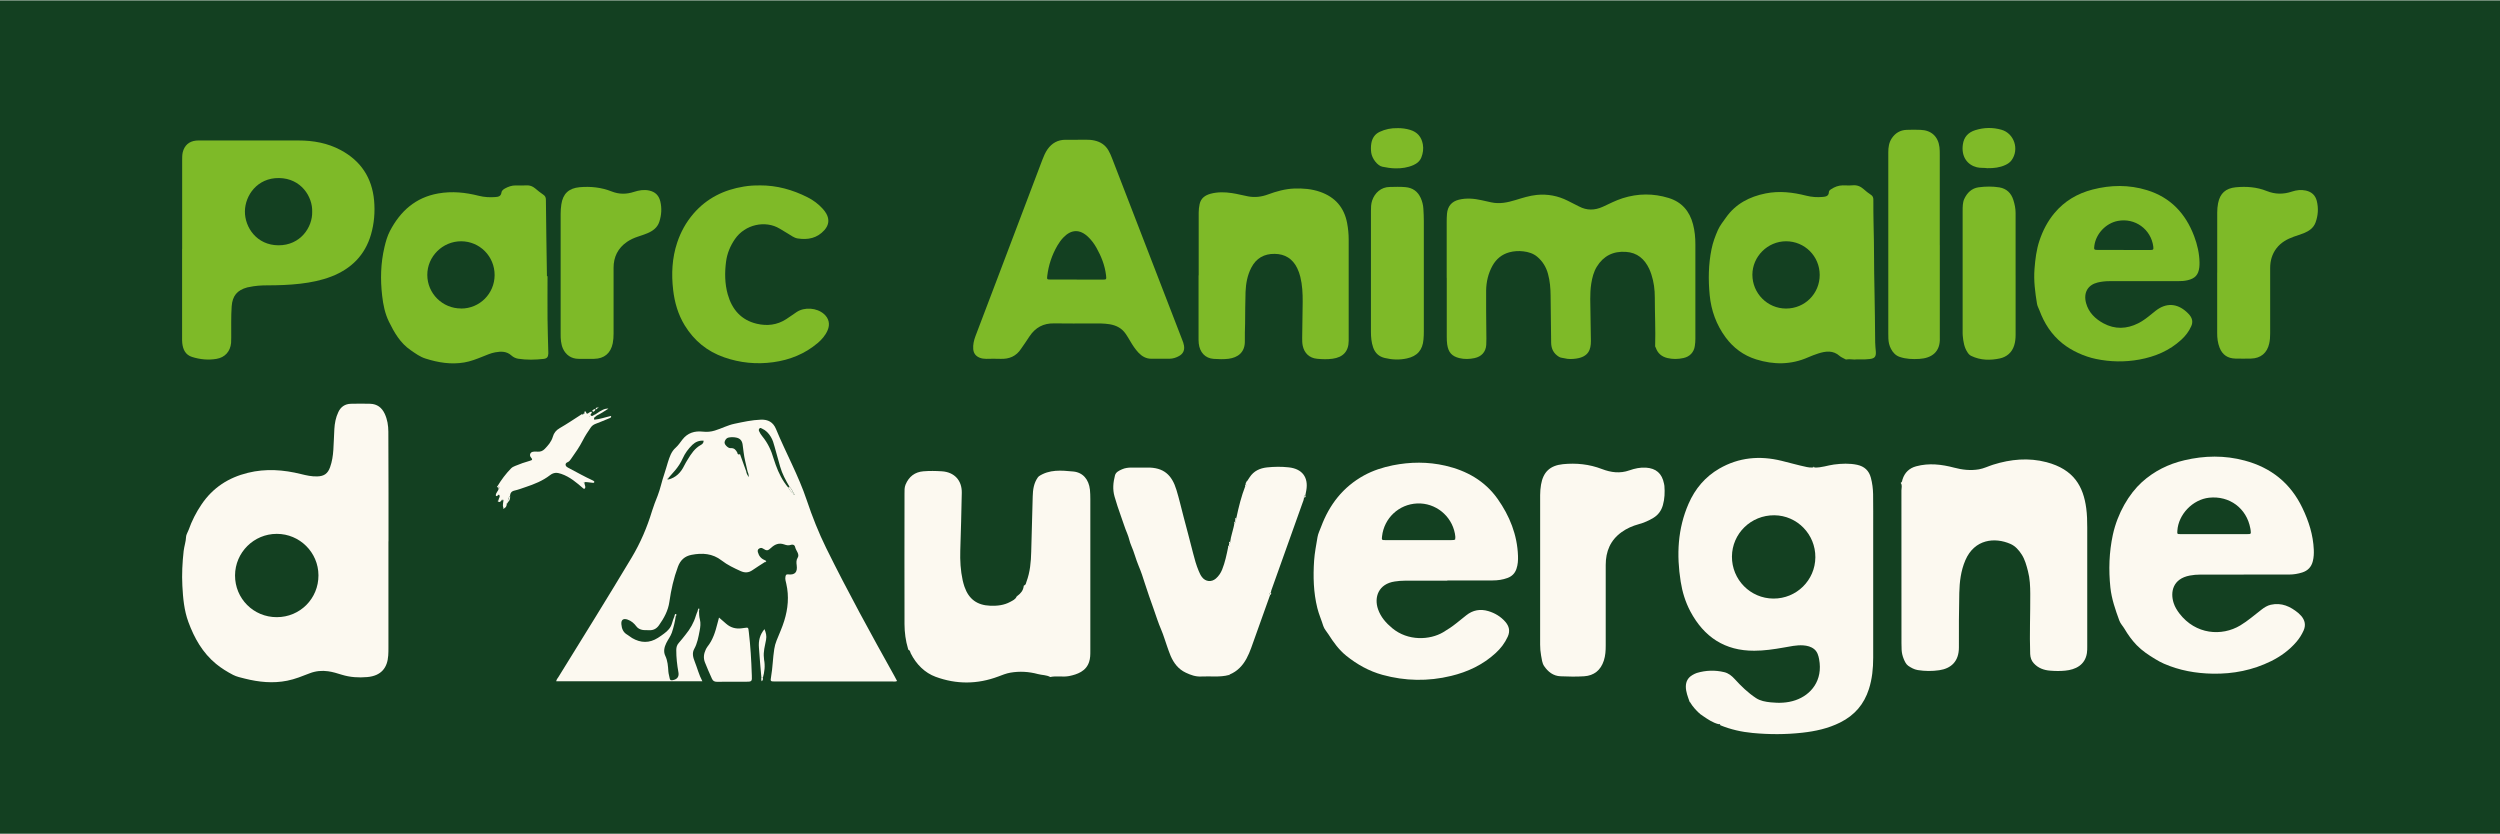
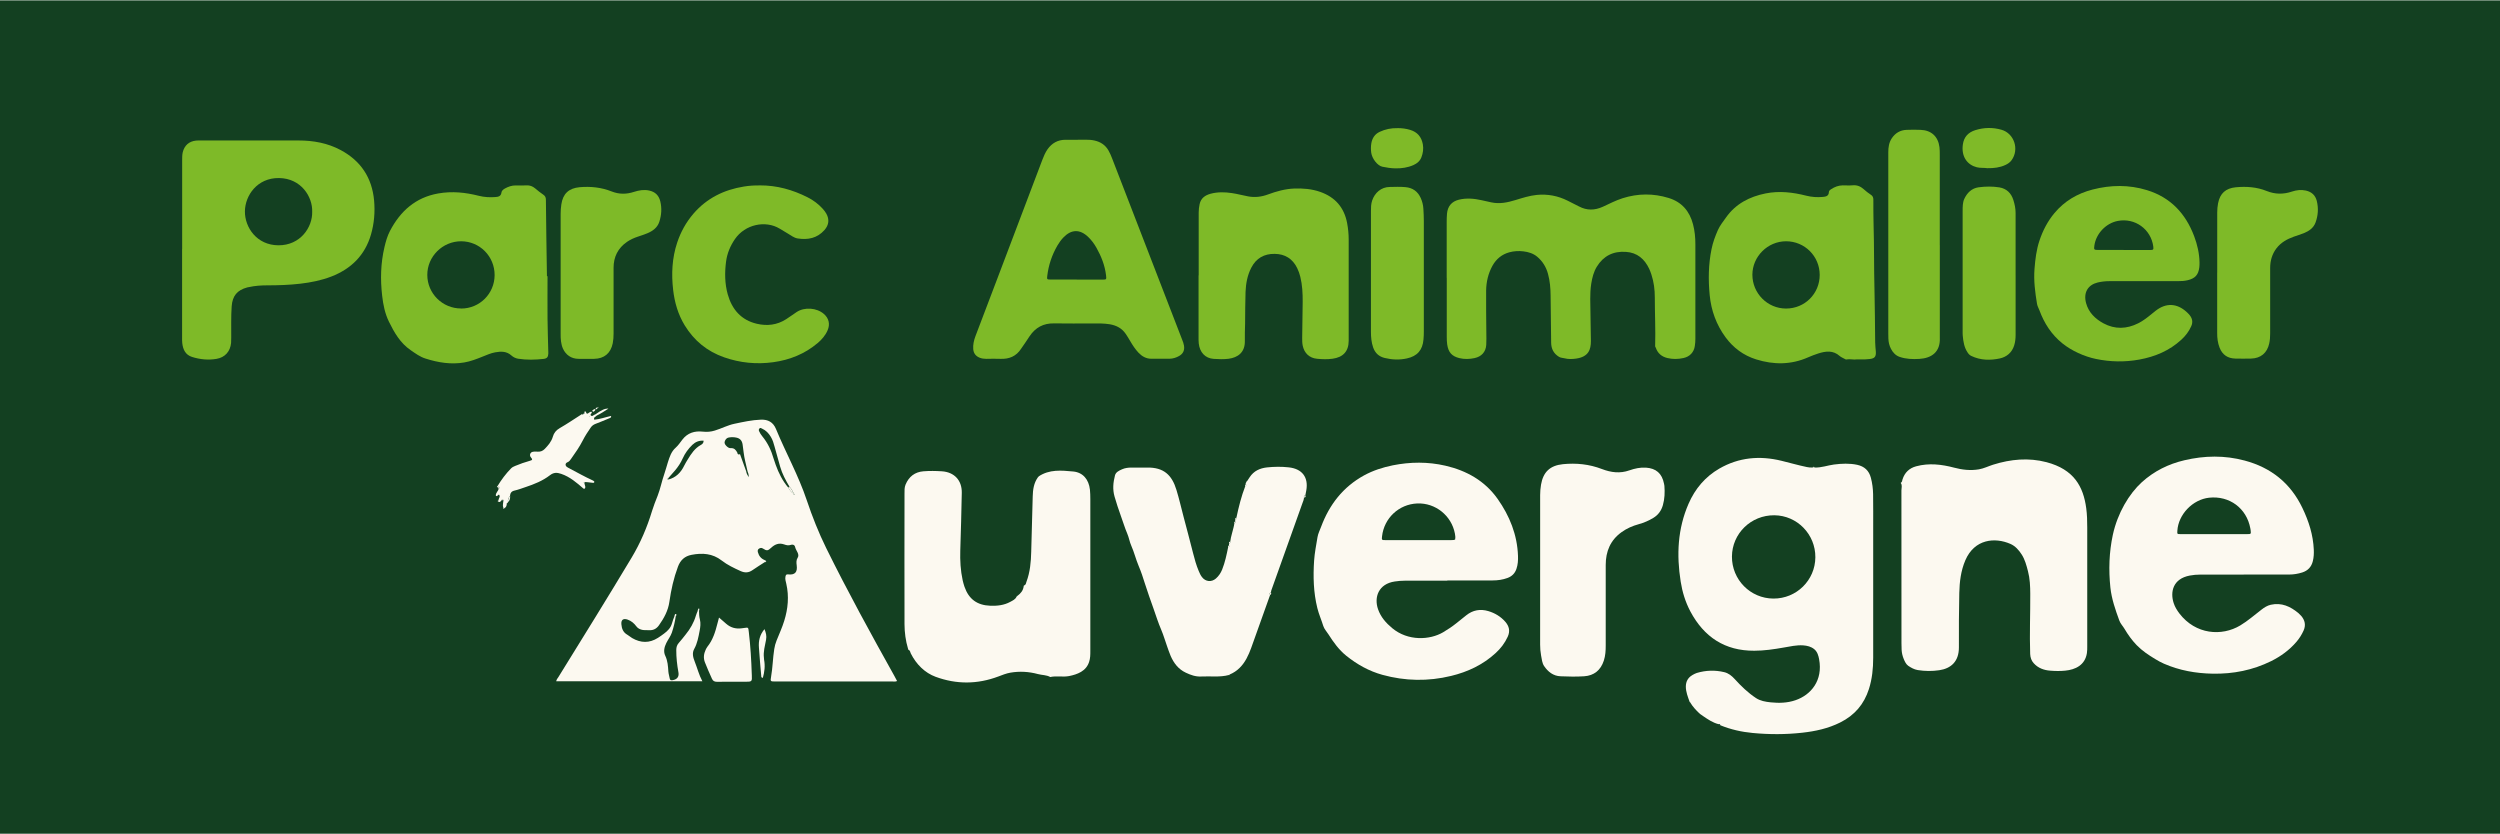
<svg xmlns="http://www.w3.org/2000/svg" xml:space="preserve" width="1.1in" height="0.367in" version="1.1" style="shape-rendering:geometricPrecision; text-rendering:geometricPrecision; image-rendering:optimizeQuality; fill-rule:evenodd; clip-rule:evenodd" viewBox="0 0 1099.99 366.66">
  <defs>
    <style type="text/css"> .fil0 {fill:#134021} .fil5 {fill:#134735;fill-rule:nonzero} .fil4 {fill:#1E4F3E;fill-rule:nonzero} .fil2 {fill:#7EBA28;fill-rule:nonzero} .fil3 {fill:#7FBA28;fill-rule:nonzero} .fil1 {fill:#FCF9F0;fill-rule:nonzero} </style>
  </defs>
  <g id="Layer_x0020_1">
    <polygon class="fil0" points="-0,-0 1099.99,-0 1099.99,366.66 -0,366.66 " />
    <g id="_1427691600">
      <path class="fil1" d="M297.35 270.87c-0.37,2.49 -0.93,4.94 -1.74,7.32 -0.57,1.65 -1.68,3.02 -2.44,4.58 -0.91,1.83 -1.32,3.77 -0.46,5.58 1.08,2.25 1.21,4.61 1.37,6.96 0.07,1.04 0.42,1.98 0.57,2.97 0.13,0.86 0.62,0.97 1.39,0.82 1.89,-0.35 2.82,-1.52 2.47,-3.42 -0.59,-3.26 -0.97,-6.52 -0.95,-9.85 0,-1.23 0.31,-2.25 1.15,-3.17 1.06,-1.15 1.96,-2.4 2.95,-3.61 2.03,-2.49 3.61,-5.2 4.52,-8.31 0.22,-0.75 0.55,-1.46 0.84,-2.18 0.18,0 0.37,0 0.55,0 0,1.3 0.06,2.58 0.39,3.85 0.4,1.65 0.2,3.33 -0.13,5 -0.53,2.73 -0.99,5.46 -2.38,7.96 -0.99,1.78 -0.53,3.66 0.18,5.44 1.15,2.86 1.87,5.88 3.41,8.79l-64.31 0c0.11,-0.77 0.59,-1.3 0.97,-1.87 10.8,-17.46 21.64,-34.89 32.2,-52.52 3.88,-6.48 6.83,-13.36 9.01,-20.59 0.69,-2.22 1.57,-4.47 2.45,-6.66 1.21,-3.08 1.81,-6.37 2.91,-9.5 0.62,-1.74 1.04,-3.55 1.61,-5.27 0.72,-2.23 1.45,-4.65 3.41,-6.37 1.15,-1.02 2.03,-2.36 2.98,-3.59 2.27,-2.95 5.42,-3.88 8.93,-3.48 1.87,0.2 3.59,0.07 5.33,-0.48 2.91,-0.88 5.64,-2.36 8.62,-2.98 3.85,-0.81 7.71,-1.67 11.68,-1.81 3.11,-0.11 5.35,1.1 6.59,4.08 4.34,10.53 9.94,20.54 13.55,31.36 2.43,7.23 5.22,14.28 8.57,21.09 9.41,19.06 19.64,37.71 30,56.27 0.4,0.72 0.77,1.45 1.17,2.2 -0.75,0.35 -1.39,0.2 -2.03,0.2 -17.17,0 -34.36,0 -51.53,0 -2.18,0 -2.25,0 -1.87,-2.12 0.71,-4.03 0.75,-8.13 1.39,-12.17 0.2,-1.3 0.55,-2.54 1.02,-3.72 1.15,-2.89 2.47,-5.73 3.37,-8.68 1.65,-5.31 2.18,-10.76 0.91,-16.29 -0.24,-1.06 -0.62,-2.12 -0.35,-3.26 0.15,-0.64 0.33,-0.97 1.15,-0.88 3.02,0.35 4.19,-0.99 3.77,-4.06 -0.15,-1.12 -0.24,-2.25 0.46,-3.33 0.44,-0.66 0.29,-1.48 -0.07,-2.25 -0.39,-0.81 -0.88,-1.54 -1.1,-2.47 -0.22,-0.97 -1.17,-1.15 -1.87,-0.88 -1.1,0.42 -2.03,0.11 -3,-0.22 -2.22,-0.77 -4.03,-0.02 -5.66,1.5 -1.43,1.34 -1.94,1.43 -3.57,0.35 -0.7,-0.46 -1.19,-0.31 -1.76,0.02 -0.59,0.35 -0.66,0.93 -0.51,1.54 0.44,1.67 1.41,2.89 3.04,3.52 0.09,0.26 0.33,0.51 0.11,0.81 -1.85,1.19 -3.7,2.34 -5.51,3.59 -1.72,1.19 -3.33,1.28 -5.27,0.4 -2.89,-1.32 -5.78,-2.67 -8.29,-4.63 -4.01,-3.13 -8.53,-3.42 -13.29,-2.49 -2.97,0.57 -4.87,2.31 -5.95,5.2 -1.87,5 -3.02,10.16 -3.77,15.43 -0.55,3.93 -2.36,7.21 -4.59,10.36 -1.06,1.5 -2.44,2.25 -4.3,2.16 -1.04,-0.07 -2.09,0.06 -3.09,-0.15 -0.95,-0.22 -1.87,-0.62 -2.54,-1.52 -0.99,-1.34 -2.22,-2.42 -3.88,-3 -1.87,-0.64 -2.89,0.09 -2.73,2.03 0.15,1.98 0.81,3.64 2.67,4.67 0.73,0.42 1.35,1.01 2.07,1.43 3.79,2.2 7.58,2.31 11.35,-0.09 0.93,-0.59 1.83,-1.23 2.71,-1.89 1.61,-1.19 2.98,-2.58 3.5,-4.63 0.26,-1.06 0.73,-2.07 1.1,-3.11 0.18,0 0.35,-0.04 0.53,-0.07l0.02 0.04zm52.39 -53.31l0 0.09c0,0 0,-0.06 0,-0.06 -0.22,-0.31 -0.42,-0.62 -0.64,-0.93 -0.42,-0.97 -0.95,-1.83 -1.67,-2.6l-0.09 -0.13c-1.65,-2.78 -3.19,-5.62 -4.07,-8.75 -0.84,-2.91 -1.65,-5.84 -2.45,-8.77 -0.39,-1.5 -0.83,-3 -1.65,-4.34 -0.94,-1.59 -2.16,-2.89 -3.9,-3.66 -0.33,-0.15 -0.69,-0.46 -1.06,-0.11 -0.35,0.35 -0.44,0.75 -0.22,1.24 0.37,0.83 0.86,1.61 1.43,2.29 2.38,2.89 3.94,6.19 4.96,9.79 0.27,0.93 0.59,1.85 0.93,2.75 1.3,3.61 2.98,7.01 5.49,9.96 0,0.11 0.07,0.18 0.15,0.2 0.49,0.93 1.1,1.74 1.96,2.33 0.11,0.42 0.35,0.71 0.83,0.71l0 -0zm-55.72 -6.72c3.39,-0.86 5.57,-3.09 7.05,-6.17 0.44,-0.93 1.02,-1.81 1.54,-2.69 1.52,-2.49 3.11,-4.94 5.8,-6.39 0.66,-0.35 1.23,-0.93 1.17,-1.87 -1.96,-0.11 -3.55,0.51 -4.94,1.83 -1.78,1.74 -3.24,3.7 -4.25,5.97 -0.88,1.98 -2.05,3.74 -3.44,5.38 -0.97,1.12 -1.96,2.22 -2.95,3.35 -0.26,0.06 -0.37,0.26 -0.33,0.48 0.02,0.2 0.18,0.24 0.35,0.11zm31.58 -11.17c0.9,2.51 1.81,5 2.71,7.51 0.13,0.86 0.48,1.63 1.1,2.6 0.11,-1.13 -0.24,-1.85 -0.51,-2.62 -0.35,-1.5 -0.68,-3.02 -1.04,-4.52 -0.57,-2.38 -0.77,-4.83 -1.12,-7.25 -0.24,-1.67 -1.15,-2.71 -2.8,-3.02 -1.08,-0.22 -2.18,-0.24 -3.26,-0.04 -0.9,0.15 -1.45,0.8 -1.76,1.61 -0.33,0.83 0.09,1.5 0.64,2.07 0.55,0.57 1.23,1.08 2.02,1.01 1.5,-0.11 2.2,0.81 2.82,1.92 0.09,0.75 0.44,1.06 1.19,0.73l0 0z" />
-       <path class="fil1" d="M170.91 238.06c0,15.56 0,31.12 0,46.68 0,1.17 0,2.33 -0.09,3.5 -0.35,5.38 -3.04,8.95 -9.24,9.5 -3.77,0.33 -7.49,0.11 -11.15,-1.02 -2,-0.62 -4.03,-1.26 -6.1,-1.54 -2.71,-0.37 -5.42,-0.13 -8.02,0.88 -3.26,1.26 -6.5,2.6 -9.94,3.28 -6.28,1.26 -12.5,0.62 -18.67,-0.93 -1.74,-0.44 -3.61,-0.83 -5.14,-1.63 -2.6,-1.35 -5.13,-2.91 -7.45,-4.8 -5.99,-4.92 -9.61,-11.37 -12.23,-18.49 -1.89,-5.14 -2.35,-10.52 -2.64,-15.91 -0.27,-5.11 0,-10.23 0.57,-15.34 0.24,-2.09 0.99,-4.08 1.06,-6.24 0.02,-0.9 0.75,-1.98 1.12,-3 1.41,-3.99 3.31,-7.74 5.69,-11.24 4.96,-7.34 11.83,-11.79 20.39,-13.89 7.89,-1.94 15.67,-1.37 23.45,0.57 2.34,0.57 4.67,1.1 7.1,1.01 3,-0.09 4.61,-1.23 5.62,-4.07 0.88,-2.47 1.26,-5.03 1.43,-7.61 0.2,-3.04 0.27,-6.08 0.44,-9.12 0.15,-2.6 0.62,-5.14 1.76,-7.52 1.1,-2.34 2.95,-3.57 5.51,-3.64 2.84,-0.06 5.71,-0.09 8.55,0 3,0.11 5.05,1.65 6.33,4.37 1.19,2.54 1.59,5.18 1.61,7.91 0.04,9.08 0.04,18.16 0.07,27.22 0,7.01 0,14 0,21l-0.02 0.04zm-49.1 33.32c10.22,0 18.36,-8.2 18.31,-18.43 -0.04,-10.07 -8.27,-18.25 -18.36,-18.22 -10.09,0 -18.3,8.2 -18.34,18.27 -0.04,10.2 8.13,18.4 18.36,18.38l0.02 0z" />
      <path class="fil1" d="M756.03 318.43c-2.47,-0.66 -4.54,-2.07 -6.61,-3.48 -0.48,-0.33 -0.95,-0.66 -1.43,-0.99 -0.04,-0.13 -0.13,-0.22 -0.26,-0.24 -1.52,-1.43 -2.93,-2.95 -4.01,-4.76 -0.09,-0.11 -0.18,-0.2 -0.29,-0.31 -0.77,-2.19 -1.65,-4.32 -1.67,-6.68 0,-2.27 0.94,-3.99 2.91,-5.13 0.61,-0.35 1.26,-0.7 1.92,-0.91 3.99,-1.19 8.04,-1.32 12.07,-0.35 1.85,0.44 3.28,1.59 4.59,3.02 2.82,3.11 5.84,6.04 9.37,8.37 1.89,1.26 4.19,1.65 6.46,1.89 3.7,0.38 7.36,0.29 10.93,-0.94 6.76,-2.31 12.17,-8.64 10.38,-18.09 -0.28,-1.5 -0.75,-3.22 -2.11,-4.34 -1.41,-1.17 -3.11,-1.57 -4.87,-1.7 -2.93,-0.2 -5.8,0.48 -8.66,0.97 -4.26,0.75 -8.53,1.39 -12.87,1.39 -12.98,0.07 -22.15,-6.06 -28.14,-17.32 -2.18,-4.12 -3.53,-8.55 -4.25,-13.13 -1.85,-11.7 -1.35,-23.21 3.48,-34.25 2.87,-6.57 7.3,-11.83 13.51,-15.43 8.59,-4.96 17.76,-5.78 27.31,-3.46 3.77,0.9 7.47,2 11.26,2.78 0.77,0.15 1.54,0.24 2.31,0.2 0.4,0.2 0.77,0.2 1.17,0 2.89,0.11 5.6,-0.95 8.42,-1.32 3.42,-0.44 6.83,-0.59 10.22,0.13 3.13,0.69 5.16,2.51 6,5.67 0.64,2.4 0.95,4.83 0.99,7.3 0.07,4.98 0.04,9.98 0.04,14.96 0,18.98 0,37.97 0,56.95 0,4.7 -0.46,9.32 -1.89,13.8 -2.14,6.65 -6.24,11.5 -12.61,14.68 -5.33,2.67 -10.95,3.88 -16.77,4.52 -7.23,0.8 -14.48,0.8 -21.73,0.11 -4.94,-0.46 -9.7,-1.54 -14.28,-3.41 -0.15,-0.46 -0.51,-0.53 -0.93,-0.46l0.06 0zm24.29 -55.23c10.12,0.05 18.34,-8.04 18.43,-18.14 0.09,-10.11 -8,-18.43 -18.05,-18.51 -10.25,-0.09 -18.58,8.02 -18.65,18.14 -0.07,10.18 8.09,18.47 18.27,18.51z" />
      <path class="fil1" d="M836.35 212.25c0.64,-0.31 0.57,-0.95 0.75,-1.5 0.97,-3 2.98,-4.94 6,-5.75 5.62,-1.52 11.17,-0.86 16.68,0.59 3.61,0.97 7.23,1.37 10.93,0.75 2.2,-0.38 4.17,-1.39 6.26,-2.05 7.76,-2.43 15.58,-3.17 23.49,-1.1 12.08,3.2 16.2,10.69 17.48,20.28 0.38,2.84 0.44,5.69 0.44,8.53 0,17.44 0,34.87 0,52.3 0,0.97 0,1.96 -0.15,2.91 -0.81,5.24 -5,7.27 -9.56,7.71 -2.18,0.22 -4.41,0.18 -6.61,0 -2.75,-0.2 -5.29,-1.13 -7.2,-3.24 -1.04,-1.12 -1.52,-2.51 -1.59,-4.1 -0.31,-8.81 0.09,-17.63 0.04,-26.43 -0.02,-3.37 -0.15,-6.77 -1.02,-10.03 -0.66,-2.52 -1.32,-5.07 -2.75,-7.3 -1.26,-1.98 -2.85,-3.75 -4.96,-4.67 -6.85,-3 -15.8,-2.16 -19.83,7.19 -1.98,4.61 -2.56,9.5 -2.67,14.41 -0.15,7.98 -0.22,15.93 -0.17,23.91 0.02,6.3 -3.55,9.32 -8.64,10.07 -3.15,0.46 -6.33,0.44 -9.48,-0.07 -1.57,-0.26 -2.95,-1.04 -4.19,-1.89 -0.94,-0.66 -1.52,-1.9 -1.98,-3.02 -0.51,-1.26 -0.84,-2.58 -0.91,-3.97 -0.04,-0.97 -0.07,-1.94 -0.07,-2.91 0,-22.44 0,-44.85 -0.02,-67.29 0,-1.04 0.44,-2.16 -0.24,-3.15 0.02,-0.07 0.02,-0.15 0,-0.22l-0.02 0.02z" />
      <path class="fil1" d="M457 209.45c4.72,-3.17 10.03,-2.65 15.21,-2.16 4.3,0.4 6.87,3.53 7.36,8.02 0.13,1.34 0.17,2.71 0.17,4.08 0,22.28 0,44.56 0,66.87 0,1.61 0,3.22 -0.53,4.78 -0.62,1.94 -1.81,3.37 -3.55,4.41 -1.65,0.97 -3.44,1.48 -5.29,1.85 -2.73,0.53 -5.53,-0.2 -8.26,0.42 -1.68,-0.95 -3.61,-0.81 -5.42,-1.3 -3.99,-1.08 -8.02,-1.32 -12.12,-0.62 -1.87,0.33 -3.61,1.04 -5.35,1.7 -9.17,3.44 -18.36,3.5 -27.53,0.13 -4.74,-1.74 -8.53,-5.47 -10.96,-10.31 -0.26,-0.55 -0.24,-1.3 -0.99,-1.54 -0.06,-0.18 -0.13,-0.37 -0.22,-0.55 -1.04,-3.48 -1.52,-7.07 -1.54,-10.71 -0.05,-19.17 -0.02,-38.35 0,-57.52 0,-1.35 -0.07,-2.69 0.48,-3.99 1.45,-3.48 4.1,-5.51 7.82,-5.81 2.69,-0.22 5.44,-0.18 8.15,0 5.44,0.35 8.84,3.96 8.75,9.43 -0.13,8.49 -0.42,16.95 -0.66,25.44 -0.13,4.41 0.11,8.79 1.06,13.13 0.22,0.95 0.48,1.87 0.79,2.8 1.9,5.46 5.56,8.13 11.33,8.35 3.08,0.11 6.08,-0.2 8.84,-1.72 1.04,-0.57 2.22,-1.06 2.75,-2.27 0.11,-0.11 0.24,-0.22 0.35,-0.33 1.45,-1.08 2.58,-2.38 2.78,-4.28 0.09,-0.13 0.18,-0.26 0.29,-0.39 0.75,-0.27 0.7,-1.02 0.93,-1.57 1.59,-4.23 1.98,-8.66 2.09,-13.13 0.22,-8.13 0.46,-16.27 0.66,-24.4 0.07,-3 0.48,-5.89 2.27,-8.4 0.11,-0.11 0.22,-0.22 0.35,-0.35l-0.02 -0.04z" />
      <path class="fil1" d="M987.18 252.65c-6.35,0 -12.69,0 -19.04,0 -1.57,0 -3.11,0.13 -4.63,0.42 -7.47,1.41 -8.7,7.23 -7.09,12.15 0.55,1.7 1.48,3.17 2.53,4.56 7.12,9.26 18.58,10.14 26.76,5.24 3.35,-2 6.26,-4.61 9.35,-6.96 1.23,-0.95 2.51,-1.78 4.08,-2.14 4.74,-1.06 8.61,0.75 12.14,3.66 0.44,0.38 0.86,0.8 1.24,1.24 1.67,1.94 2.11,4.1 1.04,6.48 -0.81,1.78 -1.83,3.42 -3.11,4.91 -3.11,3.64 -6.92,6.41 -11.15,8.51 -8.07,3.99 -16.69,5.69 -25.68,5.53 -7.47,-0.13 -14.66,-1.41 -21.53,-4.41 -1.35,-0.57 -2.58,-1.3 -3.81,-2.03 -2.93,-1.76 -5.8,-3.68 -8.17,-6.13 -2.05,-2.14 -3.81,-4.56 -5.31,-7.12 -0.73,-1.26 -1.81,-2.29 -2.31,-3.7 -1.74,-4.74 -3.39,-9.48 -3.93,-14.52 -0.81,-7.78 -0.57,-15.52 1.08,-23.19 2.07,-9.54 7.12,-18.01 12.78,-23.17 5.4,-4.87 11.66,-7.98 18.69,-9.63 8.86,-2.09 17.76,-2.23 26.54,0.13 11.55,3.09 20.14,9.87 25.39,20.83 2.82,5.87 4.74,11.88 5.02,18.38 0.07,1.68 0,3.35 -0.42,5.03 -0.62,2.56 -2.19,4.21 -4.67,5 -1.87,0.59 -3.79,0.91 -5.73,0.91 -6.68,0 -13.35,0 -20.01,0l0 -0 -0.02 0.02zm-13 -17.81c4.85,0 9.7,0 14.57,0 1.7,0 1.72,-0.04 1.52,-1.76 -0.02,-0.26 -0.09,-0.51 -0.13,-0.77 -1.63,-8.86 -9.19,-14.46 -18.16,-13.49 -7.21,0.8 -13.51,7.36 -13.95,14.52 -0.09,1.48 -0.09,1.5 1.39,1.5 4.91,0 9.83,0 14.74,0l0.02 0z" />
      <path class="fil1" d="M636.82 255.33c-6.22,0 -12.45,0 -18.67,0 -1.5,0 -2.98,0.13 -4.45,0.35 -7.16,1.06 -9.21,6.92 -7.36,12.23 1.19,3.42 3.48,6.02 6.21,8.29 6.96,5.8 16.55,5.27 22.41,1.83 2.01,-1.19 3.94,-2.47 5.78,-3.94 1.45,-1.19 2.93,-2.34 4.41,-3.53 2.91,-2.33 6.19,-2.89 9.7,-1.85 2.89,0.86 5.44,2.38 7.45,4.67 1.76,2.01 2.22,4.17 1.08,6.63 -1.26,2.76 -3.06,5.11 -5.27,7.14 -5.62,5.18 -12.34,8.33 -19.66,10.09 -10.07,2.45 -20.17,2.27 -30.17,-0.48 -5.91,-1.63 -11.13,-4.56 -15.93,-8.4 -3.28,-2.65 -5.62,-5.95 -7.83,-9.41 -0.77,-1.24 -1.85,-2.31 -2.29,-3.72 -0.81,-2.65 -1.96,-5.18 -2.62,-7.89 -1.7,-6.88 -1.87,-13.84 -1.41,-20.85 0.24,-3.5 0.94,-6.92 1.5,-10.36 0.24,-1.5 1.02,-3 1.57,-4.5 3.64,-9.76 9.63,-17.52 18.87,-22.61 3.99,-2.18 8.24,-3.55 12.67,-4.45 7.71,-1.54 15.47,-1.61 23.14,0.16 9.37,2.16 17.39,6.68 23.01,14.63 5.27,7.47 8.62,15.76 8.95,25.04 0.07,1.94 -0.04,3.86 -0.69,5.75 -0.68,1.98 -2,3.28 -3.94,3.99 -2.09,0.77 -4.28,1.08 -6.48,1.08 -6.68,0.04 -13.35,0 -20.03,0l0 0 0.07 0.11zm3.44 -18.23c0.18,-0.83 0.04,-1.67 -0.11,-2.51 -1.5,-7.91 -8.59,-13.57 -16.57,-13.24 -8.07,0.33 -14.61,6.46 -15.49,14.5 -0.18,1.56 -0.13,1.63 1.48,1.63 9.65,0 19.31,0 28.96,0 0.44,0 0.9,-0.04 1.34,-0.07 0.26,0.07 0.42,0 0.37,-0.31l0.02 -0z" />
      <path class="fil2" d="M636.54 122.08c0,-8.17 0,-16.33 0,-24.51 0,-1.23 0.02,-2.47 0.13,-3.68 0.27,-3.26 2.03,-5.4 5.22,-6.19 3.35,-0.83 6.68,-0.51 10.01,0.22 1.39,0.31 2.78,0.62 4.17,0.93 3.68,0.82 7.2,0.09 10.71,-0.99 3.08,-0.94 6.15,-1.94 9.41,-2.27 4.78,-0.46 9.28,0.4 13.56,2.54 1.67,0.83 3.35,1.67 5.02,2.54 3.46,1.83 6.92,1.74 10.43,0.15 2.89,-1.32 5.69,-2.8 8.73,-3.77 6.74,-2.14 13.53,-2.19 20.28,-0.11 5.73,1.76 9.19,5.75 10.71,11.55 0.77,2.91 1.04,5.86 1.04,8.84 0,13.89 0,27.75 0,41.63 0,1.04 -0.09,2.07 -0.24,3.11 -0.4,2.78 -2.25,4.69 -4.98,5.29 -2.38,0.53 -4.76,0.57 -7.12,0 -2.47,-0.61 -4.23,-2.05 -5.07,-4.52 -0.07,-0.22 -0.29,-0.4 -0.29,-0.69 0.22,-7.16 -0.15,-14.35 -0.15,-21.51 0,-3.37 -0.42,-6.72 -1.48,-9.96 -0.29,-0.86 -0.59,-1.72 -0.97,-2.53 -2.05,-4.37 -5.27,-7.17 -10.27,-7.5 -5.56,-0.37 -9.85,1.76 -12.78,6.5 -1.41,2.29 -2.05,4.87 -2.47,7.51 -0.7,4.52 -0.35,9.06 -0.33,13.6 0,3.88 0.18,7.78 0.18,11.66 0,3.74 -1.04,6.9 -6.48,7.69 -1.74,0.24 -3.5,0.31 -5.22,-0.15 -0.77,-0.2 -1.54,-0.15 -2.33,-0.62 -2.43,-1.48 -3.44,-3.59 -3.46,-6.3 -0.07,-6.87 -0.2,-13.73 -0.24,-20.61 -0.02,-3.26 -0.29,-6.46 -1.15,-9.61 -0.81,-3 -2.38,-5.55 -4.76,-7.54 -1.74,-1.46 -3.88,-2.09 -6.08,-2.36 -2.07,-0.24 -4.15,-0.13 -6.17,0.42 -3.3,0.91 -5.73,2.91 -7.41,5.89 -1.89,3.42 -2.75,7.14 -2.8,11 -0.06,6.15 0.05,12.32 0.09,18.47 0,1.81 0.09,3.63 -0.04,5.44 -0.22,3.09 -2.14,5.11 -5.14,5.75 -2.25,0.48 -4.5,0.55 -6.74,0 -3.24,-0.83 -4.8,-2.49 -5.31,-6.06 -0.15,-1.08 -0.18,-2.2 -0.18,-3.31 0,-8.62 0,-17.23 0,-25.87l0 -0.07z" />
      <path class="fil2" d="M80.15 109.37c0,-13.02 0,-26.07 0,-39.09 0,-1.17 0,-2.31 0.26,-3.48 0.75,-3 2.75,-4.78 5.84,-5.11 0.64,-0.07 1.3,-0.05 1.94,-0.05 14.39,0 28.78,0 43.17,0 6.5,0 12.78,1.13 18.56,4.23 8.84,4.74 13.75,12.15 14.68,22.15 0.46,5.09 0.04,10.12 -1.37,15.01 -2.65,9.1 -8.69,15.08 -17.43,18.47 -4.39,1.7 -8.95,2.6 -13.6,3.15 -4.83,0.57 -9.7,0.73 -14.55,0.73 -2.73,0 -5.44,0.18 -8.11,0.77 -0.24,0.06 -0.51,0.09 -0.77,0.15 -4.43,1.21 -6.5,3.7 -6.83,8.31 -0.33,4.61 -0.15,9.21 -0.2,13.8 0,0.77 0,1.56 -0.06,2.33 -0.38,3.75 -2.67,6.35 -6.41,6.99 -3.64,0.62 -7.25,0.26 -10.76,-0.84 -2.93,-0.93 -4.01,-3.28 -4.32,-6.11 -0.09,-0.83 -0.07,-1.67 -0.07,-2.53 0,-12.96 0,-25.94 0,-38.9l0.02 0.02zm57.21 -16.37c0.22,-6.61 -4.89,-14.72 -14.59,-14.83 -9.56,-0.13 -14.94,7.65 -15.01,14.65 -0.07,7.06 5.22,14.88 14.72,14.94 9.72,0.07 15.06,-7.98 14.88,-14.74l0 -0.02z" />
      <path class="fil2" d="M474.3 61.3c2.11,0.13 4.63,-0.22 7.14,0.33 2.75,0.59 4.89,1.96 6.3,4.43 0.61,1.08 1.1,2.2 1.54,3.35 10.3,26.65 20.59,53.29 30.88,79.92 0.33,0.83 0.66,1.67 0.8,2.6 0.31,2.03 -0.37,3.53 -2.16,4.54 -1.32,0.75 -2.73,1.19 -4.25,1.21 -2.67,0.02 -5.31,0.02 -7.98,0 -2.27,0 -4.1,-1.04 -5.64,-2.67 -1.43,-1.52 -2.56,-3.26 -3.61,-5.05 -0.66,-1.13 -1.32,-2.22 -2.05,-3.28 -1.68,-2.45 -4.1,-3.68 -6.96,-4.17 -2.51,-0.42 -5.05,-0.37 -7.56,-0.37 -5.64,0 -11.29,0.09 -16.93,-0.02 -4.72,-0.11 -8.24,1.83 -10.82,5.67 -0.62,0.9 -1.21,1.83 -1.83,2.75 -0.62,0.91 -1.28,1.81 -1.87,2.71 -2.14,3.33 -5.24,4.63 -9.12,4.47 -2.07,-0.09 -4.15,-0.04 -6.22,0 -0.99,0 -1.96,-0.13 -2.87,-0.48 -1.7,-0.68 -2.71,-1.89 -2.87,-3.79 -0.15,-1.98 0.29,-3.85 0.97,-5.69 3.19,-8.42 6.39,-16.84 9.59,-25.24 6.61,-17.43 13.22,-34.87 19.83,-52.32 0.62,-1.63 1.3,-3.24 2.31,-4.7 1.94,-2.71 4.52,-4.17 7.89,-4.17 1.67,0 3.37,0 5.46,0l0.02 -0.04zm-0.55 61.56c3.74,0 7.52,0 11.26,0 1.81,0 1.87,-0.02 1.65,-1.87 -0.51,-4.36 -2.09,-8.37 -4.25,-12.19 -0.99,-1.74 -2.18,-3.35 -3.66,-4.76 -3.63,-3.44 -7.38,-3.35 -10.86,0.28 -1.04,1.08 -1.9,2.3 -2.65,3.57 -2.4,4.15 -3.88,8.57 -4.45,13.33 -0.18,1.54 -0.15,1.59 1.52,1.61 3.81,0 7.63,0 11.46,0l-0.02 0.02z" />
      <path class="fil1" d="M558.85 261.59c-2.8,7.8 -5.6,15.58 -8.35,23.38 -0.57,1.59 -1.24,3.13 -2.03,4.61 -1.7,3.13 -4.03,5.62 -7.38,7.01 -0.13,0.09 -0.27,0.16 -0.38,0.24 -4.01,1.08 -8.11,0.44 -12.19,0.66 -2.45,0.13 -4.61,-0.66 -6.77,-1.68 -3.28,-1.54 -5.29,-4.19 -6.68,-7.4 -0.62,-1.43 -1.08,-2.91 -1.61,-4.37 -0.83,-2.33 -1.52,-4.74 -2.49,-7.03 -1.35,-3.11 -2.34,-6.32 -3.46,-9.48 -1.3,-3.66 -2.62,-7.34 -3.79,-11.04 -0.81,-2.63 -1.68,-5.22 -2.76,-7.76 -1.21,-2.87 -1.92,-5.91 -3.19,-8.77 -0.75,-1.63 -1.02,-3.59 -1.76,-5.29 -1.13,-2.63 -1.92,-5.38 -2.91,-8.05 -0.99,-2.69 -1.87,-5.46 -2.69,-8.26 -0.93,-3.19 -0.62,-6.26 0.17,-9.34 0.38,-1.48 1.81,-2.12 3.09,-2.69 1.3,-0.59 2.73,-0.77 4.17,-0.77 2.27,0 4.54,0.04 6.81,0 7.43,-0.15 11,3.31 12.98,9.83 1.19,3.88 2.09,7.87 3.13,11.79 1.41,5.38 2.87,10.74 4.21,16.11 0.66,2.63 1.39,5.22 2.44,7.72 0.4,0.94 0.81,1.92 1.45,2.73 1.57,2.07 4.19,2.33 6.13,0.64 1.23,-1.08 2.14,-2.43 2.75,-3.94 1.28,-3.2 1.96,-6.54 2.65,-9.89 0.44,-0.09 0.84,-0.22 0.35,-0.75 0,-0.26 0.02,-0.53 0.04,-0.81 0.59,-0.11 0.64,-0.53 0.55,-1.01 0.24,-2.07 0.99,-4.06 1.43,-6.09 0.13,-0.61 0.31,-1.21 0.35,-1.85 0.44,-0.09 0.84,-0.22 0.35,-0.75 0,-0.27 0.02,-0.53 0.04,-0.82 0.59,-0.11 0.64,-0.53 0.55,-1.01 0.99,-4.67 2.14,-9.3 3.88,-13.78 0.42,-0.15 0.64,-0.37 0.2,-0.75 -0.2,-0.51 0.22,-0.81 0.4,-1.21 0.09,-0.11 0.18,-0.2 0.26,-0.31 0.35,-0.53 0.71,-1.08 1.06,-1.61 1.81,-2.75 4.47,-3.97 7.67,-4.32 3.17,-0.33 6.33,-0.37 9.5,-0.02 5.89,0.62 8.77,4.34 7.74,10.16 -0.13,0.7 -0.26,1.39 -0.4,2.09 -0.42,0.22 -0.81,0.44 -0.61,1.01 -0.02,0.93 -0.4,1.74 -0.71,2.58 -4.56,12.76 -9.1,25.52 -13.66,38.28 -0.11,0.29 -0.11,0.64 -0.18,0.95 -0.46,0.2 -0.81,0.42 -0.42,0.99l0.05 0.07z" />
      <path class="fil2" d="M240.91 121.33c0,6.22 -0.05,12.45 0,18.67 0.04,4.8 0.22,9.59 0.33,14.39 0,0.33 0.04,0.64 0.02,0.97 -0.07,1.52 -0.53,2.2 -2.03,2.38 -3.75,0.42 -7.49,0.51 -11.24,-0.07 -1.1,-0.18 -2.14,-0.68 -2.95,-1.41 -2.11,-1.92 -4.58,-1.87 -7.14,-1.41 -1.98,0.35 -3.81,1.21 -5.69,1.94 -2.58,1.04 -5.18,2.05 -7.96,2.52 -5.84,0.99 -11.46,0.06 -17.04,-1.72 -2.45,-0.77 -4.43,-2.25 -6.48,-3.66 -4.61,-3.13 -7.25,-7.76 -9.63,-12.61 -1.74,-3.59 -2.51,-7.43 -2.95,-11.33 -0.84,-7.19 -0.66,-14.35 1.01,-21.44 0.57,-2.44 1.28,-4.94 2.43,-7.12 4.54,-8.66 11.2,-14.72 21.22,-16.48 6.08,-1.08 11.99,-0.46 17.89,1.04 2.36,0.59 4.74,0.73 7.14,0.55 1.32,-0.09 2.58,-0.26 2.8,-2.03 0.09,-0.77 0.8,-1.32 1.48,-1.72 1.5,-0.83 3.06,-1.39 4.8,-1.37 1.57,0 3.11,0.09 4.67,-0.02 1.54,-0.11 2.76,0.39 3.9,1.34 1.15,0.95 2.29,1.92 3.53,2.73 0.86,0.57 1.17,1.24 1.17,2.25 0.05,5.58 0.13,11.15 0.2,16.73 0.09,5.64 0.18,11.29 0.26,16.91 0.07,0 0.13,0 0.2,0l0.05 -0.02zm-38 14.26c8.15,0 14.68,-6.55 14.72,-14.7 0.04,-8.24 -6.55,-14.9 -14.74,-14.9 -8.16,0 -14.9,6.7 -14.88,14.81 0.02,8.17 6.68,14.79 14.9,14.76l0 0.02z" />
      <path class="fil2" d="M817.02 157.96c-1.43,0.26 -2.98,-0.29 -4.52,0.04 -0.28,0.07 -0.46,-0.04 -0.7,-0.18 -0.77,-0.46 -1.67,-0.75 -2.33,-1.34 -2.93,-2.62 -6.19,-2.16 -9.5,-1.1 -1.48,0.48 -2.93,1.04 -4.34,1.65 -7.54,3.35 -15.2,3.35 -22.94,0.93 -5.56,-1.74 -10.03,-5.07 -13.47,-9.74 -4.03,-5.51 -6.3,-11.7 -6.96,-18.49 -0.66,-6.81 -0.57,-13.57 0.81,-20.3 0.59,-2.93 1.63,-5.73 2.82,-8.42 0.88,-1.96 2.29,-3.7 3.55,-5.49 4.28,-6.04 10.34,-9.15 17.41,-10.58 6.06,-1.21 11.99,-0.5 17.87,0.99 2.43,0.62 4.85,0.77 7.31,0.55 1.35,-0.11 2.6,-0.37 2.67,-2.11 0.04,-0.66 0.53,-0.99 1.01,-1.3 1.54,-1.02 3.22,-1.65 5.09,-1.68 1.43,0 2.87,0.11 4.28,-0.02 1.96,-0.2 3.53,0.44 4.96,1.72 0.97,0.86 1.98,1.7 3.06,2.38 0.88,0.55 1.17,1.21 1.17,2.22 0,3.57 0,7.12 0.09,10.69 0.29,9.59 0.15,19.18 0.4,28.76 0.2,7.78 0.2,15.54 0.31,23.31 0,1.37 0.2,2.71 0.29,4.08 0.15,2.29 -0.53,3.04 -2.8,3.28 -0.64,0.07 -1.3,0.13 -1.94,0.15 -1.17,0.02 -2.33,0 -3.61,0l0.02 -0.02zm-31.17 -22.37c8.27,0 14.81,-6.55 14.81,-14.79 0,-8.22 -6.61,-14.83 -14.83,-14.81 -8.07,0.02 -14.77,6.7 -14.79,14.72 0,8.18 6.63,14.88 14.81,14.88l0 0z" />
      <path class="fil2" d="M527.42 120.96c0,-9.21 0,-18.4 0,-27.61 0,-1.24 0.15,-2.43 0.4,-3.66 0.57,-2.69 2.42,-3.94 4.82,-4.61 3.11,-0.83 6.3,-0.77 9.46,-0.28 2.36,0.35 4.67,0.99 7.03,1.43 3,0.57 5.93,0.22 8.77,-0.84 3.72,-1.37 7.49,-2.43 11.48,-2.6 3.9,-0.15 7.78,0.16 11.48,1.46 6.55,2.29 10.54,6.81 11.86,13.67 0.46,2.42 0.7,4.87 0.7,7.34 0,14.59 0,29.16 0,43.75 0,0.26 0,0.53 0,0.77 -0.02,4.72 -2.54,7.27 -7.1,7.89 -2.25,0.31 -4.54,0.24 -6.79,0.02 -3.42,-0.31 -5.69,-2.51 -6.35,-5.84 -0.22,-1.1 -0.22,-2.18 -0.22,-3.28 0.07,-5.31 0.18,-10.62 0.22,-15.93 0.02,-3.7 -0.15,-7.39 -1.04,-11 -0.33,-1.32 -0.77,-2.6 -1.37,-3.83 -2.01,-4.14 -5.38,-6.24 -9.92,-6.28 -4.61,-0.07 -8.11,1.89 -10.27,6.06 -1.74,3.35 -2.38,6.96 -2.54,10.67 -0.18,4.65 -0.13,9.32 -0.2,14 -0.04,2.54 -0.18,5.05 -0.11,7.58 0.11,5.02 -3.06,7.31 -7.17,7.85 -2.16,0.26 -4.41,0.2 -6.59,0.04 -3.68,-0.26 -6.09,-2.87 -6.52,-6.79 -0.11,-0.97 -0.09,-1.94 -0.09,-2.91 0,-9.02 0,-18.01 0,-27.02l0.02 -0.02z" />
      <path class="fil3" d="M943.32 123.54c-5.05,0 -10.11,0 -15.16,0 -1.76,0 -3.48,0.18 -5.2,0.59 -4.17,1.01 -6.39,4.32 -5.09,9.1 1.12,4.1 4.03,6.92 7.67,8.88 5.05,2.71 10.2,2.51 15.28,-0.04 2.2,-1.1 4.14,-2.65 6.04,-4.21 0.55,-0.46 1.1,-0.9 1.68,-1.34 4.5,-3.5 9.28,-3.31 13.53,0.55 0.48,0.44 0.95,0.9 1.35,1.39 1.19,1.48 1.54,3.09 0.72,4.89 -1.01,2.29 -2.49,4.23 -4.32,5.91 -5.24,4.85 -11.57,7.5 -18.49,8.77 -6.37,1.17 -12.74,1.06 -19.11,-0.26 -5.18,-1.08 -10.73,-3.61 -14.74,-6.83 -4.83,-3.88 -8.02,-8.84 -10.14,-14.57 -0.35,-0.94 -0.9,-1.85 -1.06,-2.84 -0.84,-5.11 -1.52,-10.22 -1.1,-15.45 0.33,-4.21 0.83,-8.37 2.18,-12.41 1.48,-4.41 3.57,-8.46 6.55,-12.04 4.43,-5.33 10.11,-8.66 16.79,-10.4 8,-2.07 16.05,-2.18 23.96,0.26 10.34,3.17 16.99,10.25 20.76,20.26 1.39,3.72 2.29,7.56 2.36,11.55 0,0.7 0,1.43 -0.09,2.14 -0.4,3.35 -1.87,4.91 -5.16,5.69 -1.41,0.33 -2.82,0.4 -4.25,0.4 -4.98,0 -9.98,0 -14.96,0l0.02 0.02zm-8.94 -13.71c3.88,0 7.78,0 11.66,0 1.45,0 1.56,-0.18 1.39,-1.57 -1.02,-7.6 -8.07,-12.67 -15.61,-11.22 -5.22,0.99 -9.59,5.6 -10.31,10.87 -0.24,1.78 -0.15,1.89 1.59,1.89 3.77,0 7.52,0 11.28,0l0 0.02z" />
      <path class="fil1" d="M677.66 250.57c0,-10.96 0,-21.91 0,-32.86 0,-1.56 0.13,-3.11 0.39,-4.65 0.97,-5.56 3.93,-8.4 9.63,-8.99 5.86,-0.59 11.61,0 17.17,2.14 3.96,1.52 7.95,2.05 12.1,0.57 2.31,-0.81 4.72,-1.34 7.23,-1.19 4.5,0.29 7.1,2.56 7.98,7.06 0.06,0.31 0.15,0.64 0.17,0.94 0.22,2.87 0.13,5.69 -0.66,8.48 -0.68,2.41 -2.03,4.32 -4.19,5.62 -2.03,1.24 -4.19,2.16 -6.5,2.8 -2.67,0.73 -5.22,1.85 -7.49,3.48 -4.94,3.55 -6.98,8.48 -6.98,14.44 0,11.79 0,23.6 0,35.39 0,2.27 -0.11,4.52 -0.84,6.72 -1.37,4.19 -4.28,6.59 -8.69,6.87 -3.44,0.22 -6.87,0.15 -10.29,0 -3.28,-0.11 -5.6,-2 -7.3,-4.52 -0.86,-1.26 -1.02,-3.04 -1.32,-4.63 -0.29,-1.59 -0.42,-3.19 -0.42,-4.83 0.02,-10.95 0,-21.91 0,-32.86l0 0z" />
      <path class="fil3" d="M334.28 81.4c7.47,-0.04 14.44,1.9 21.07,5.25 2.51,1.26 4.72,2.93 6.63,5.02 0.62,0.69 1.17,1.39 1.61,2.18 1.41,2.56 1.12,4.98 -0.82,7.19 -3.19,3.61 -7.3,4.43 -11.85,3.7 -1.63,-0.27 -2.87,-1.35 -4.23,-2.12 -1.24,-0.7 -2.45,-1.45 -3.66,-2.2 -6.19,-3.74 -15.17,-1.92 -19.66,4.61 -2.05,2.98 -3.42,6.26 -3.9,9.85 -0.64,4.85 -0.59,9.72 0.73,14.46 1.87,6.66 5.93,11.35 12.85,12.96 4.47,1.04 8.86,0.55 12.83,-2.01 1.59,-1.01 3.08,-2.13 4.65,-3.17 3.5,-2.29 8.84,-1.89 11.99,0.86 2.18,1.89 2.8,4.52 1.61,7.2 -0.97,2.25 -2.54,4.06 -4.39,5.62 -5.64,4.76 -12.28,7.41 -19.51,8.4 -7.34,1.01 -14.61,0.31 -21.64,-2.16 -7.43,-2.6 -13.18,-7.3 -17.3,-14.02 -2.95,-4.83 -4.48,-10.12 -5.11,-15.65 -0.81,-7.01 -0.48,-13.97 1.76,-20.74 1.57,-4.74 3.93,-9.01 7.19,-12.8 5.88,-6.81 13.42,-10.51 22.19,-11.92 2.31,-0.38 4.63,-0.53 6.96,-0.49l0 -0.02z" />
      <path class="fil2" d="M853.51 107.76c0,13.22 0,26.44 0,39.67 0,0.33 0,0.64 0,0.97 0.31,6.33 -3.66,9.04 -9.01,9.35 -2.93,0.18 -5.86,0.07 -8.64,-0.88 -1.72,-0.57 -3,-1.89 -3.85,-3.57 -0.73,-1.41 -1.08,-2.91 -1.13,-4.47 -0.02,-0.7 -0.04,-1.43 -0.04,-2.14 0,-26.65 0,-53.27 0,-79.92 0,-2.18 0.31,-4.25 1.54,-6.1 1.54,-2.31 3.72,-3.59 6.48,-3.7 2.07,-0.09 4.14,-0.09 6.21,0 4.72,0.18 7.72,2.93 8.29,7.65 0.13,1.08 0.13,2.2 0.13,3.31 0,13.29 0,26.58 0,39.85l0.02 0z" />
      <path class="fil2" d="M975.57 119.79c0,-8.81 0,-17.63 0,-26.44 0,-1.37 0.11,-2.71 0.37,-4.06 0.86,-4.39 3.33,-6.61 7.8,-7.06 4.65,-0.44 9.26,-0.11 13.57,1.63 3.77,1.52 7.39,1.52 11.15,0.26 1.98,-0.66 4.03,-0.91 6.13,-0.44 2.51,0.57 4.15,2.05 4.78,4.54 0.81,3.22 0.59,6.44 -0.55,9.54 -0.91,2.43 -2.89,3.75 -5.16,4.67 -1.43,0.59 -2.93,1.01 -4.39,1.54 -2.98,1.06 -5.67,2.56 -7.63,5.11 -1.96,2.58 -2.78,5.51 -2.78,8.7 0,9.59 0,19.18 0,28.78 0,1.5 -0.09,2.98 -0.42,4.43 -0.9,4.12 -3.72,6.5 -7.95,6.61 -2.34,0.04 -4.67,0.07 -7.01,0 -3.3,-0.09 -5.64,-1.65 -6.87,-4.78 -0.81,-2.07 -1.08,-4.25 -1.06,-6.48 0,-8.88 0,-17.76 0,-26.65l0 0.06z" />
      <path class="fil2" d="M246.68 119.88c0,-8.62 0,-17.24 0,-25.87 0,-1.43 0.09,-2.85 0.31,-4.26 0.69,-4.67 3.26,-7.09 7.98,-7.54 4.85,-0.44 9.61,0.06 14.13,1.85 3.33,1.32 6.52,1.28 9.85,0.2 2.16,-0.7 4.39,-1.1 6.7,-0.59 2.65,0.57 4.23,2.16 4.87,4.72 0.75,3.04 0.53,6.06 -0.42,9.02 -0.84,2.6 -2.89,4.07 -5.29,5.07 -1.37,0.57 -2.8,1.02 -4.21,1.5 -1.67,0.55 -3.26,1.28 -4.72,2.27 -3.99,2.76 -5.91,6.61 -5.91,11.42 0,9.65 0,19.33 0,28.98 0,1.43 -0.09,2.85 -0.37,4.26 -0.91,4.36 -3.75,6.74 -8.18,6.81 -2.27,0.04 -4.54,0 -6.81,0 -3.28,0 -5.67,-1.76 -6.92,-4.5 -0.86,-1.92 -1.04,-4.26 -1.01,-6.48 0.04,-8.95 0,-17.9 0,-26.85l0 0z" />
      <path class="fil2" d="M886.86 120.96c0,8.69 0,17.37 0,26.05 0,1.63 -0.13,3.22 -0.62,4.78 -0.97,3.19 -3.37,5.11 -6.3,5.75 -4.19,0.9 -8.53,0.86 -12.58,-1.1 -0.75,-0.35 -1.21,-0.88 -1.63,-1.52 -1.5,-2.22 -1.89,-4.78 -2.13,-7.38 -0.07,-0.64 -0.05,-1.3 -0.05,-1.94 0,-17.63 0,-35.26 0,-52.89 0,-1.83 0,-3.77 0.71,-5.33 1.21,-2.63 3.22,-4.72 6.35,-5.14 3.04,-0.4 6.1,-0.44 9.1,0.04 3.15,0.53 5.2,2.51 6.15,5.53 0.59,1.85 0.99,3.75 0.99,5.71 0,9.15 0,18.27 0,27.42l0.02 0 0 0.02z" />
      <path class="fil2" d="M603.21 119.59c0,-9.02 0,-18.01 0,-27.02 0,-1.5 0.04,-2.98 0.5,-4.41 1.15,-3.5 3.99,-6 7.69,-6.06 2.34,-0.04 4.65,-0.15 6.99,0.07 3.22,0.29 5.42,1.9 6.74,4.81 0.66,1.5 1.06,3.06 1.15,4.69 0.11,1.81 0.2,3.61 0.2,5.44 0,16.2 0,32.4 0,48.59 0,1.17 -0.04,2.34 -0.15,3.48 -0.37,4.63 -2.71,7.36 -7.27,8.35 -3.26,0.73 -6.55,0.6 -9.81,-0.2 -2.56,-0.62 -4.21,-2.18 -5.07,-4.63 -0.77,-2.23 -0.97,-4.54 -0.97,-6.88 0,-8.75 0,-17.5 0,-26.23l0 -0.02z" />
      <path class="fil1" d="M316.37 271.56c1.21,1.04 2.18,1.87 3.15,2.73 1.92,1.68 4.14,2.31 6.68,2.01 0.33,-0.04 0.64,-0.09 0.97,-0.13 2.14,-0.26 2.05,-0.51 2.31,1.79 0.73,6.19 1.1,12.39 1.3,18.6 0,0.13 0.02,0.27 0.02,0.4 0.13,2.73 0.02,2.84 -2.67,2.84 -4.21,0 -8.42,-0.04 -12.63,0.02 -1.13,0 -1.79,-0.33 -2.25,-1.35 -1.08,-2.42 -2.18,-4.83 -3.13,-7.31 -0.7,-1.9 -0.44,-3.68 0.37,-5.44 0.22,-0.46 0.46,-0.95 0.77,-1.34 2.4,-2.98 3.48,-6.53 4.39,-10.14 0.2,-0.81 0.42,-1.63 0.7,-2.64l0 -0.02z" />
      <path class="fil3" d="M614.91 56.21c1.89,-0.02 3.75,0.22 5.56,0.77 3.15,0.95 4.98,3.09 5.57,6.33 0.35,1.96 0.09,3.88 -0.62,5.71 -0.64,1.65 -1.89,2.73 -3.5,3.44 -2.54,1.12 -5.2,1.5 -7.93,1.45 -1.94,-0.02 -3.86,-0.33 -5.75,-0.72 -2.14,-0.44 -4.56,-3.55 -4.91,-6.19 -0.18,-1.35 -0.18,-2.74 0.04,-4.06 0.39,-2.27 1.48,-4.06 3.66,-5.09 2.51,-1.19 5.13,-1.7 7.89,-1.63l0 0z" />
      <path class="fil3" d="M874.41 73.84c-1.39,-0.26 -3,0 -4.65,-0.42 -3.94,-0.99 -6.9,-4.45 -6.11,-10.03 0.46,-3.28 2.34,-5.31 5.49,-6.3 3.81,-1.19 7.65,-1.26 11.46,-0.18 5.64,1.59 7.96,8.62 4.5,13.4 -0.7,0.97 -1.65,1.61 -2.73,2.11 -2.47,1.15 -5.07,1.45 -7.96,1.41l0 0z" />
      <path class="fil1" d="M334.99 297.76c-0.42,-4.32 -0.73,-8.64 -1.06,-12.96 -0.24,-3.02 0.37,-5.69 2.44,-8.15 0.64,1.54 1.02,3 0.7,4.63 -0.48,2.67 -1.3,5.29 -0.94,8.04 0.04,0.26 0,0.53 0.06,0.77 0.53,2.73 0.2,5.4 -0.55,8.04 -0.22,-0.13 -0.44,-0.26 -0.69,-0.37l0.02 0z" />
      <path class="fil1" d="M223.58 220.76c-0.18,-1.06 0.17,-1.94 0.88,-2.71 0.02,1.02 -0.11,1.98 -0.88,2.71z" />
-       <path class="fil1" d="M334.99 297.76c0.22,0.13 0.44,0.27 0.68,0.37 0.04,0.51 0.11,1.02 -0.55,1.46 -0.22,-0.66 -0.22,-1.24 -0.13,-1.85l0 0.02z" />
      <path class="fil1" d="M307.55 268.63c-0.18,0 -0.37,0 -0.55,0 0,-0.46 0.2,-0.84 0.53,-1.21 0.27,0.44 0.2,0.83 0,1.23l0.02 -0.02z" />
      <path class="fil1" d="M798.57 205.52c-0.39,0.2 -0.77,0.2 -1.17,0 0.39,-0.39 0.77,-0.37 1.17,0z" />
      <path class="fil1" d="M297.35 270.87c-0.18,0 -0.35,0.05 -0.53,0.07 0,-0.13 -0.02,-0.26 0,-0.37 0.09,-0.29 0.26,-0.73 0.55,-0.57 0.42,0.2 0.31,0.59 -0.02,0.88l0 0z" />
      <path class="fil4" d="M756.03 318.43c0.42,-0.07 0.77,0 0.93,0.46 -0.57,0.37 -0.77,0 -0.93,-0.46z" />
      <path class="fil1" d="M548.18 213c0.46,0.37 0.22,0.59 -0.2,0.75 -0.15,-0.31 -0.37,-0.64 0.2,-0.75z" />
      <path class="fil1" d="M573.81 218.79c-0.18,-0.57 0.22,-0.79 0.62,-1.01 0.13,0.55 0,0.93 -0.62,1.01z" />
      <path class="fil1" d="M558.85 261.59c-0.4,-0.57 -0.05,-0.8 0.42,-0.99 0.09,0.44 0.07,0.81 -0.42,0.99z" />
      <path class="fil1" d="M336.6 247.22c0.22,-0.31 0,-0.55 -0.11,-0.81 0.29,0.02 0.64,0.04 0.62,0.44 0,0.26 -0.29,0.33 -0.53,0.37l0.02 0z" />
      <path class="fil1" d="M540.8 239.84c0.46,0.53 0.09,0.66 -0.35,0.75 -0.16,-0.37 -0.18,-0.7 0.35,-0.75z" />
      <path class="fil1" d="M544.1 227.52c0.11,0.48 0.04,0.91 -0.55,1.02 -0.33,-0.62 0.18,-0.77 0.55,-1.02z" />
      <path class="fil1" d="M543.5 229.33c0.46,0.53 0.09,0.66 -0.35,0.75 -0.15,-0.38 -0.18,-0.71 0.35,-0.75z" />
      <path class="fil1" d="M541.39 238.01c0.11,0.48 0.04,0.9 -0.55,1.01 -0.33,-0.61 0.18,-0.77 0.55,-1.01z" />
      <path class="fil1" d="M219.72 214.23c0,0.28 0.02,0.57 -0.31,0.68l-0.4 -0.66c0.24,0 0.48,0 0.73,-0.02l-0.02 0z" />
      <path class="fil1" d="M219.72 214.23c-0.24,0 -0.48,0 -0.73,0.02 -0.35,-0.13 -0.51,-0.31 -0.07,-0.53 0.38,0 0.71,0.06 0.8,0.51l0 0z" />
      <path class="fil1" d="M220.69 219.96c0.24,-0.48 0.53,-0.79 0.88,-0.09 -0.29,0.02 -0.59,0.07 -0.88,0.09z" />
      <path class="fil1" d="M219.35 219.85c0,0.26 0.02,0.55 0.04,0.81 -0.66,-0.24 -0.37,-0.53 -0.04,-0.81z" />
      <path class="fil1" d="M221.44 223.07c0.2,0.11 0.4,0.2 0.57,0.31 -0.2,0.06 -0.31,0.44 -0.57,0.22 -0.09,-0.09 0,-0.35 0,-0.53z" />
      <path class="fil1" d="M548.84 211.48l-0.26 0.31c-0.11,-0.29 0,-0.35 0.26,-0.31z" />
      <path class="fil1" d="M450.72 257.28c-0.09,0.13 -0.18,0.26 -0.29,0.39 0,-0.2 0.09,-0.33 0.29,-0.39z" />
-       <path class="fil1" d="M223.03 221.5c-0.13,-0.29 0.05,-0.33 0.27,-0.33 -0.09,0.11 -0.18,0.22 -0.27,0.33z" />
      <path class="fil1" d="M447.66 261.97c-0.11,0.11 -0.24,0.22 -0.35,0.33 0.04,-0.2 0.15,-0.31 0.35,-0.33z" />
      <path class="fil1" d="M836.35 212.25c0,0 0,0.15 0,0.22 -0.07,-0.09 -0.07,-0.15 0,-0.22z" />
      <path class="fil5" d="M256.15 181.99c0.18,-0.15 0.33,-0.37 0.62,-0.15l-0.04 -0.05c0.07,0.27 -0.07,0.4 -0.31,0.46 -0.09,-0.09 -0.18,-0.2 -0.27,-0.29l0 0.02z" />
      <path class="fil5" d="M256.75 181.85c-0.09,-0.35 0.22,-0.44 0.37,-0.62 0,0.16 0.07,0.24 0.22,0.24 -0.09,0.11 -0.15,0.24 -0.24,0.35 -0.13,0 -0.26,0 -0.39,0l0.04 0.05 0 -0.02z" />
      <path class="fil5" d="M260.54 180.6c0.15,0.15 0.31,0.29 0.46,0.44 -0.53,0.24 -0.66,0.09 -0.46,-0.44z" />
      <path class="fil1" d="M256.8 214.76c0.13,0.04 0.26,0.09 0.4,0.13 -0.13,-0.05 -0.27,-0.09 -0.4,-0.13z" />
      <path class="fil1" d="M399.52 285.18c0.06,0.18 0.13,0.37 0.22,0.55 -0.18,-0.13 -0.24,-0.33 -0.22,-0.55z" />
      <path class="fil1" d="M540.69 296.83c0.13,-0.09 0.26,-0.15 0.37,-0.24 -0.04,0.22 -0.09,0.42 -0.37,0.24z" />
      <path class="fil4" d="M743.45 308.67c0,0 0.18,0.2 0.29,0.31 -0.24,0.05 -0.35,-0.04 -0.29,-0.31z" />
-       <path class="fil4" d="M747.72 313.72c0.13,0.02 0.22,0.11 0.26,0.24 -0.26,0.13 -0.33,0 -0.26,-0.24z" />
-       <path class="fil1" d="M457 209.45c-0.11,0.11 -0.22,0.22 -0.35,0.35 0.11,-0.11 0.22,-0.22 0.35,-0.35z" />
      <path class="fil1" d="M347.4 214.07c0.73,0.77 1.26,1.63 1.68,2.6 -0.07,0.07 -0.11,0.13 -0.18,0.2 -0.86,-0.59 -1.5,-1.41 -1.96,-2.33 0.15,-0.15 0.31,-0.31 0.46,-0.46l0 0z" />
      <path class="fil1" d="M349.07 216.68c0.22,0.31 0.42,0.62 0.64,0.93l0 0c-0.48,0 -0.7,-0.31 -0.84,-0.72 0.07,-0.07 0.11,-0.13 0.18,-0.2l0.02 0z" />
      <path class="fil1" d="M294.02 210.26c0,0.2 0,0.4 0,0.59 -0.18,0.13 -0.33,0.09 -0.35,-0.11 -0.02,-0.24 0.07,-0.44 0.33,-0.48l0.02 0z" />
      <path class="fil1" d="M347.4 214.07c-0.15,0.16 -0.31,0.31 -0.46,0.46 -0.09,-0.02 -0.16,-0.09 -0.16,-0.2 0.18,-0.13 0.35,-0.27 0.53,-0.42 0,0 0.09,0.13 0.09,0.13l0 0.02z" />
      <polygon class="fil1" points="349.71,217.6 349.74,217.65 349.74,217.58 " />
      <path class="fil1" d="M639.86 237.39c0.13,-0.11 0.26,-0.2 0.37,-0.31 0.05,0.31 -0.11,0.37 -0.37,0.31z" />
      <g>
        <path class="fil1" d="M261.44 184.46l-0.07 -0.77c0.4,-0.33 0.81,-0.69 1.21,-1.02 1.72,-0.81 3.31,-1.87 5.13,-3.04 -1.56,-0.11 -2.91,0.53 -5.69,2.49 -0.07,0 -0.11,0.05 -0.18,0.07 -0.64,0.13 -1.17,1.06 -1.85,0.46 -0.64,-0.57 0.77,-0.93 0.33,-1.63 -0.84,-0.18 -1.28,0.72 -2.01,0.86 -0.31,-0.15 -0.35,-0.48 -0.5,-0.75 -0.29,-0.53 -0.55,-0.37 -0.73,0.11 0,0.16 0.07,0.24 0.22,0.24 -0.09,0.11 -0.15,0.24 -0.24,0.35 -0.13,0 -0.26,0 -0.39,0 0.06,0.27 -0.07,0.4 -0.31,0.46 -0.09,-0.09 -0.17,-0.2 -0.26,-0.29 -3.28,2.09 -6.48,4.28 -9.85,6.22 -1.59,0.9 -2.54,2.14 -3,3.75 -0.64,2.22 -2.07,3.83 -3.61,5.42 -0.81,0.83 -1.78,1.23 -2.95,1.17 -0.77,-0.04 -1.56,-0.09 -2.31,0.07 -1.13,0.22 -1.54,1.57 -0.81,2.4 0.79,0.93 0.77,1.24 -0.42,1.54 -2.22,0.62 -4.39,1.39 -6.5,2.27 -0.66,0.26 -1.28,0.57 -1.81,1.1 -2.3,2.36 -4.26,4.98 -5.95,7.8 0.37,0 0.7,0.07 0.8,0.51 0,0.29 0.02,0.57 -0.31,0.69 -0.2,1.01 -1.19,1.67 -1.23,2.75 0,0.2 0.02,0.35 0.26,0.42 0.55,0.11 0.66,-0.75 1.21,-0.59 0.66,0.9 -0.26,1.56 -0.29,2.36 0,0.26 0.02,0.55 0.04,0.81 0.64,0.18 0.97,-0.29 1.28,-0.7 0.24,-0.49 0.53,-0.8 0.88,-0.09 -0.07,1.06 -0.44,2.12 -0.13,3.2 0.2,0.11 0.4,0.2 0.57,0.31 0.75,-0.4 0.95,-1.1 1.01,-1.87 -0.13,-0.29 0.05,-0.33 0.27,-0.33 0.09,-0.15 0.18,-0.29 0.26,-0.44 -0.18,-1.06 0.18,-1.94 0.88,-2.71 0.11,-1.24 0.59,-2.07 1.98,-2.38 1.65,-0.37 3.26,-0.99 4.89,-1.54 3.79,-1.26 7.52,-2.75 10.67,-5.18 1.74,-1.35 3.15,-1.26 4.98,-0.64 3.86,1.3 6.83,3.9 9.81,6.48l0.4 0.13c0.59,-0.44 0.44,-0.99 0.24,-1.57 -0.44,-1.45 -0.35,-1.54 1.1,-1.37 0.83,0.09 1.67,0.2 2.51,0.29 0.2,0 0.37,-0.04 0.48,-0.22 0.15,-0.31 -0.04,-0.48 -0.27,-0.64 -0.15,-0.11 -0.33,-0.2 -0.5,-0.27 -3.46,-1.59 -6.77,-3.46 -10.14,-5.24 -0.4,-0.22 -0.84,-0.4 -1.17,-0.68 -0.8,-0.69 -0.66,-1.63 0.35,-2.03 0.75,-0.29 1.1,-0.86 1.52,-1.43 1.87,-2.65 3.72,-5.27 5.2,-8.18 0.99,-1.96 2.2,-3.79 3.46,-5.62 0.53,-0.77 1.19,-1.28 2.09,-1.63 2.05,-0.77 4.07,-1.63 6.1,-2.47 0.37,-0.15 0.91,-0.24 0.8,-1.04 -2.51,0.55 -4.94,1.45 -7.49,1.68l0.02 -0.04zm-4.5 27.37c0,0 0.07,0.09 0.13,0.13 -0.05,0.07 -0.09,0.15 -0.13,0.22 -0.04,-0.04 -0.11,-0.09 -0.11,-0.11 0.02,-0.09 0.09,-0.15 0.13,-0.22l-0.02 -0.02zm0.55 -29.36c0,0 -0.13,0.07 -0.22,0.09 0.09,0 0.15,-0.04 0.22,-0.09 0.18,-0.04 0.35,-0.13 0.48,-0.22 -0.15,0.11 -0.31,0.18 -0.48,0.22zm1.76 0.84c0,0 -0.09,-0.16 -0.11,-0.24 0,-0.02 0.07,-0.07 0.11,-0.11 0.04,0.09 0.09,0.15 0.11,0.24 0,0.02 -0.07,0.06 -0.11,0.11z" />
        <path class="fil1" d="M262 179.78c-0.7,0.04 -1.1,0.37 -1.46,0.81 0.16,0.15 0.31,0.29 0.46,0.44 0.46,-0.24 0.97,-0.46 0.99,-1.26l0 0z" />
        <path class="fil1" d="M262.77 179.65c0.13,-0.11 0.18,-0.31 0.26,-0.46l-0.09 -0.09c-0.18,0.04 -0.4,0.04 -0.53,0.13 -0.18,0.13 -0.48,0.31 -0.26,0.57 0.24,0.29 0.44,0 0.59,-0.15l0.02 0z" />
        <path class="fil1" d="M263.19 178.86c0,0 -0.22,0.09 -0.22,0.24 0,0 0.09,0.09 0.09,0.09 0.2,-0.04 0.42,-0.13 0.16,-0.33l-0.02 0z" />
      </g>
      <path class="fil1" d="M257.08 211.96c0,0 -0.09,0.15 -0.13,0.22 -0.04,-0.04 -0.11,-0.09 -0.11,-0.11 0.02,-0.09 0.09,-0.15 0.13,-0.22 0.04,0.04 0.06,0.09 0.13,0.13l-0.02 -0.02z" />
      <path class="fil1" d="M259.28 182.98c0,0 0.09,0.15 0.11,0.24 0,0.02 -0.07,0.07 -0.11,0.11 -0.04,-0.09 -0.09,-0.15 -0.11,-0.24 0,-0.02 0.07,-0.07 0.11,-0.11z" />
    </g>
  </g>
</svg>